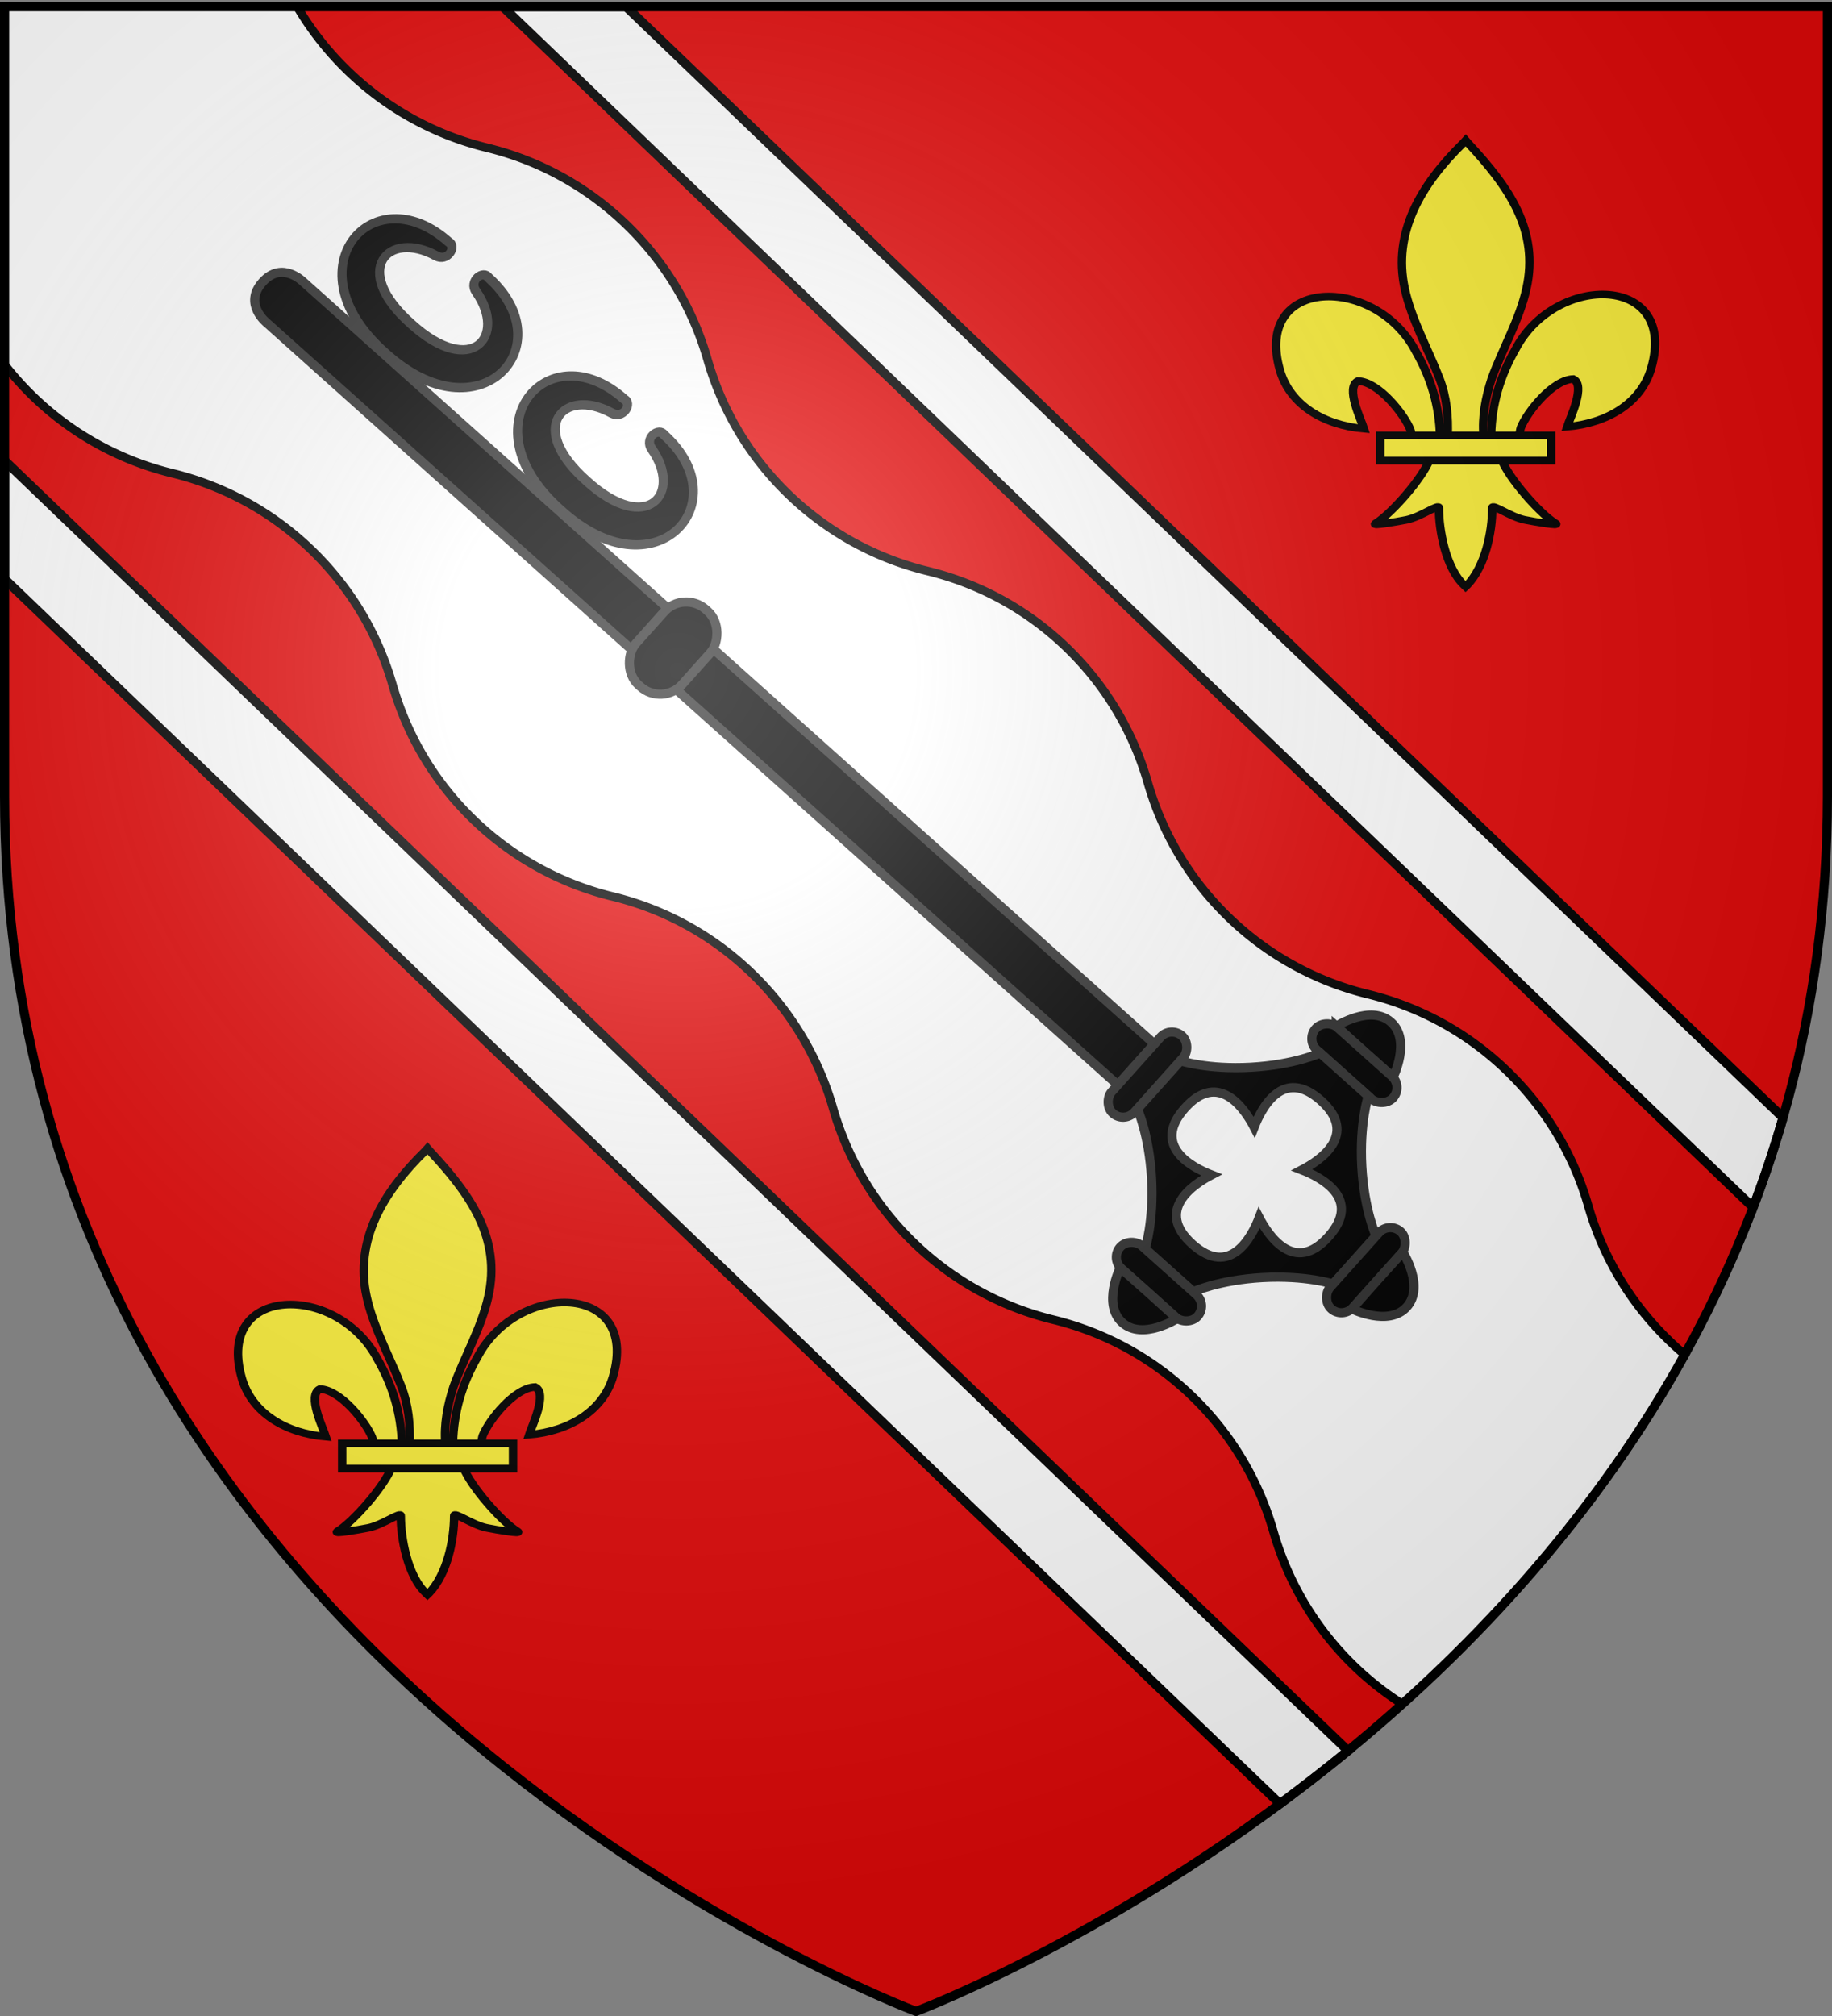
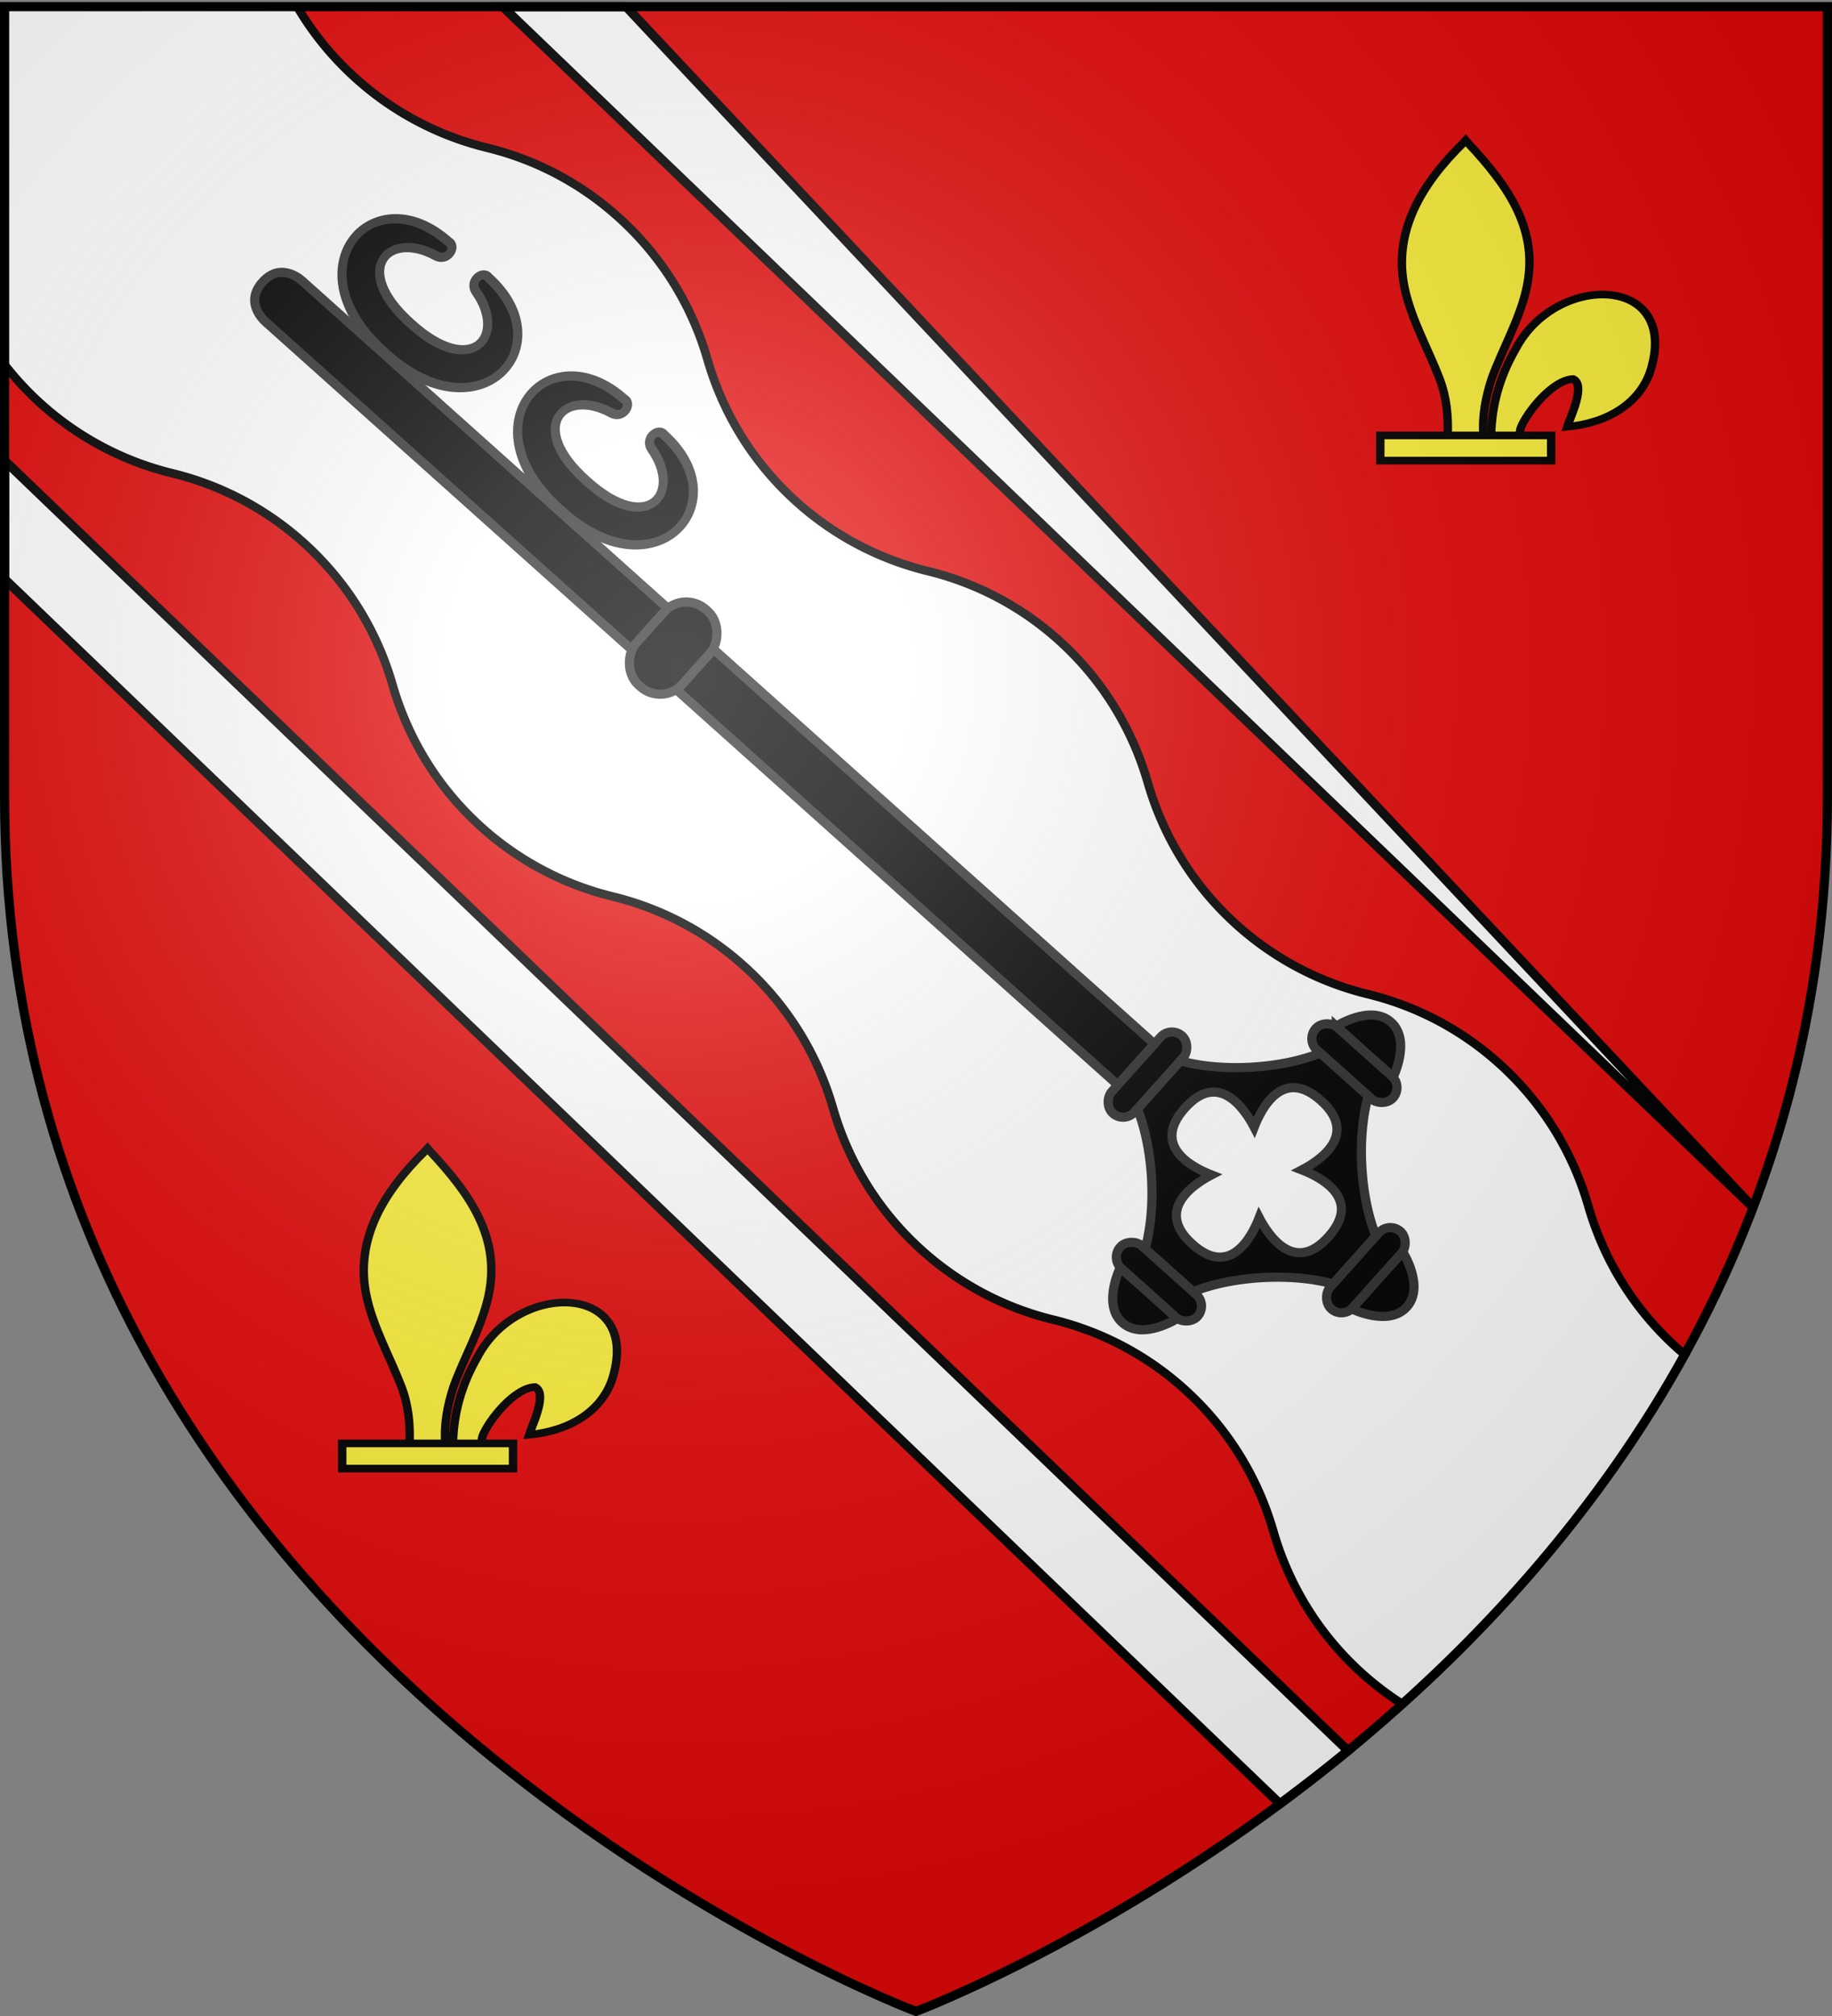
<svg xmlns="http://www.w3.org/2000/svg" xmlns:xlink="http://www.w3.org/1999/xlink" width="600" height="660" version="1.0">
  <rect width="100%" height="100%" fill="#808080" stroke="none" />
  <desc>Flag of Canton of Valais (Wallis)</desc>
  <defs>
    <g id="c">
      <path id="b" d="M0 0v1h.5z" transform="rotate(18 3.157 -.5)" />
      <use xlink:href="#b" width="810" height="540" transform="scale(-1 1)" />
    </g>
    <g id="d">
      <use xlink:href="#c" width="810" height="540" transform="rotate(72)" />
      <use xlink:href="#c" width="810" height="540" transform="rotate(144)" />
    </g>
    <g id="g">
-       <path id="f" d="M0 0v1h.5z" transform="rotate(18 3.157 -.5)" />
      <use xlink:href="#f" width="810" height="540" transform="scale(-1 1)" />
    </g>
    <g id="h">
      <use xlink:href="#g" width="810" height="540" transform="rotate(72)" />
      <use xlink:href="#g" width="810" height="540" transform="rotate(144)" />
    </g>
    <g id="k">
      <path id="j" d="M0 0v1h.5z" transform="rotate(18 3.157 -.5)" />
      <use xlink:href="#j" width="810" height="540" transform="scale(-1 1)" />
    </g>
    <g id="l">
      <use xlink:href="#k" width="810" height="540" transform="rotate(72)" />
      <use xlink:href="#k" width="810" height="540" transform="rotate(144)" />
    </g>
    <g id="n">
      <use xlink:href="#k" width="810" height="540" transform="rotate(72)" />
      <use xlink:href="#k" width="810" height="540" transform="rotate(144)" />
    </g>
    <g id="q">
      <path id="p" d="M0 0v1h.5z" transform="rotate(18 3.157 -.5)" />
      <use xlink:href="#p" width="810" height="540" transform="scale(-1 1)" />
    </g>
    <g id="r">
      <use xlink:href="#q" width="810" height="540" transform="rotate(72)" />
      <use xlink:href="#q" width="810" height="540" transform="rotate(144)" />
    </g>
-     <path id="e" d="M2.922 27.673c0-5.952 2.317-9.844 5.579-11.013 1.448-.519 3.307-.273 5.018 1.447 2.119 2.129 2.736 7.993-3.483 9.121.658-.956.619-3.081-.714-3.787-.99-.524-2.113-.253-2.676.123-.824.552-1.729 2.106-1.679 4.108z" />
    <path id="i" d="M2.922 27.673c0-5.952 2.317-9.844 5.579-11.013 1.448-.519 3.307-.273 5.018 1.447 2.119 2.129 2.736 7.993-3.483 9.121.658-.956.619-3.081-.714-3.787-.99-.524-2.113-.253-2.676.123-.824.552-1.729 2.106-1.679 4.108z" />
    <path id="m" d="M0 0v1h.5z" transform="rotate(18 3.157 -.5)" />
    <path id="o" d="M2.922 27.673c0-5.952 2.317-9.844 5.579-11.013 1.448-.519 3.307-.273 5.018 1.447 2.119 2.129 2.736 7.993-3.483 9.121.658-.956.619-3.081-.714-3.787-.99-.524-2.113-.253-2.676.123-.824.552-1.729 2.106-1.679 4.108z" />
    <radialGradient xlink:href="#a" id="v" cx="221.445" cy="226.331" r="300" fx="221.445" fy="226.331" gradientTransform="matrix(1.353 0 0 1.349 -77.63 -85.747)" gradientUnits="userSpaceOnUse" />
    <linearGradient id="a">
      <stop offset="0" style="stop-color:white;stop-opacity:.314" />
      <stop offset=".19" style="stop-color:white;stop-opacity:.251" />
      <stop offset=".6" style="stop-color:#6b6b6b;stop-opacity:.125" />
      <stop offset="1" style="stop-color:black;stop-opacity:.125" />
    </linearGradient>
  </defs>
  <g style="display:inline">
    <path d="M300 658.5s298.5-112.32 298.5-397.772V2.176H1.5v258.552C1.5 546.18 300 658.5 300 658.5" style="fill:#e20909;fill-opacity:1;fill-rule:evenodd;stroke:none;stroke-width:1px;stroke-linecap:butt;stroke-linejoin:miter;stroke-opacity:1" />
    <path d="M1.5 2.188v117.187a99.366 99.366 0 0 0 54.938 35.563c16.533 4.038 32.221 12.31 45.375 24.937 13.148 12.623 22.038 27.964 26.75 44.313 4.71 16.354 13.565 31.748 26.718 44.375a99.37 99.37 0 0 0 45.375 24.937c16.534 4.039 32.222 12.31 45.375 24.938 13.15 12.622 22.07 27.964 26.781 44.312 4.711 16.355 13.566 31.717 26.72 44.344a99.37 99.37 0 0 0 45.374 24.937c16.534 4.039 32.222 12.31 45.375 24.938 13.15 12.622 22.039 27.964 26.75 44.312 4.71 16.355 13.566 31.748 26.719 44.375a100 100 0 0 0 15.5 12.188c4.825-4.339 9.661-8.795 14.438-13.438a529 529 0 0 0 3.406-3.343 487 487 0 0 0 6.656-6.72c25.057-25.814 48.759-55.99 68.031-90.843a101 101 0 0 1-4.906-4.406c-13.153-12.627-22.008-28.02-26.719-44.375-4.711-16.349-13.632-31.69-26.781-44.313-13.153-12.627-28.841-20.899-45.375-24.937a99.37 99.37 0 0 1-45.375-24.938c-13.153-12.627-22.008-27.989-26.719-44.344-4.711-16.348-13.6-31.72-26.75-44.343-13.153-12.627-28.841-20.868-45.375-24.906A99.37 99.37 0 0 1 258.406 162c-13.153-12.627-22.008-28.02-26.719-44.375-4.711-16.349-13.632-31.69-26.78-44.312-13.154-12.628-28.842-20.9-45.376-24.938a99.37 99.37 0 0 1-45.375-24.937 98.9 98.9 0 0 1-16.812-21.25H1.5z" style="fill:#fff;fill-opacity:1;stroke:#000;stroke-width:2.8;stroke-miterlimit:4;stroke-dasharray:none;stroke-opacity:1" />
-     <path d="m164.656 2.188 409.5 393.093a367 367 0 0 0 9.813-29.375L205.062 2.188zM1.5 150.78v38.781l417.688 400.97c7.359-5.45 14.825-11.219 22.312-17.376z" style="fill:#fff;fill-opacity:1;fill-rule:evenodd;stroke:#000;stroke-width:3;stroke-linecap:butt;stroke-linejoin:miter;stroke-opacity:1" />
+     <path d="m164.656 2.188 409.5 393.093L205.062 2.188zM1.5 150.78v38.781l417.688 400.97c7.359-5.45 14.825-11.219 22.312-17.376z" style="fill:#fff;fill-opacity:1;fill-rule:evenodd;stroke:#000;stroke-width:3;stroke-linecap:butt;stroke-linejoin:miter;stroke-opacity:1" />
  </g>
  <g style="display:inline" transform="rotate(-48.17 603.957 1140.807)">
    <path d="m1092.765 480.109-.062 12.5.062 12.5s12.938-3.596 12.938-12.5-12.938-12.5-12.938-12.5z" style="fill:#000;fill-opacity:1;fill-rule:evenodd;stroke:#313131;stroke-width:3;stroke-linecap:butt;stroke-linejoin:miter;stroke-miterlimit:4;stroke-dasharray:none;stroke-opacity:1" />
    <path d="M1030.713 65.609s-.682-10 8.99-10c9.677 0 8.99 10 8.99 10v374h-17.98z" style="fill:#000;fill-opacity:1;stroke:#313131;stroke-width:3;stroke-linecap:square;stroke-linejoin:round;stroke-miterlimit:4;stroke-opacity:1" />
    <rect width="10" height="34" x="1082.703" y="475.609" ry="5" style="fill:#000;fill-opacity:1;stroke:#313131;stroke-width:3;stroke-linecap:square;stroke-linejoin:round;stroke-miterlimit:4;stroke-dasharray:none;stroke-opacity:1" />
    <path d="M1029.14 449.609s-3.71 8.505-13.82 18.617c-10.112 10.111-18.617 13.821-18.617 13.821v21.124s8.505 3.71 18.616 13.821c10.112 10.112 13.822 18.617 13.822 18.617h21.124s3.71-8.505 13.821-18.617 18.617-13.821 18.617-13.821v-21.124s-8.505-3.71-18.617-13.821-13.821-18.617-13.821-18.617zm10.563 11.44c16.724-.004 12.815 14.911 10.5 21.06 6.149-2.316 21.063-6.224 21.06 10.5.004 16.724-14.911 12.816-21.06 10.5 2.316 6.149 6.224 21.064-10.5 21.06-16.724.004-12.816-14.911-10.5-21.06-6.15 2.316-21.064 6.224-21.06-10.5-.004-16.724 14.91-12.816 21.06-10.5-2.316-6.149-6.224-21.064 10.5-21.06z" style="fill:#000;fill-opacity:1;fill-rule:evenodd;stroke:#313131;stroke-width:3;stroke-linecap:butt;stroke-linejoin:miter;stroke-miterlimit:4;stroke-dasharray:none;stroke-opacity:1" />
    <rect width="10" height="34" x="986.703" y="475.609" ry="5" style="fill:#000;fill-opacity:1;stroke:#313131;stroke-width:3;stroke-linecap:square;stroke-linejoin:round;stroke-miterlimit:4;stroke-dasharray:none;stroke-opacity:1" />
    <rect width="10" height="34" x="439.609" y="-1056.703" ry="5" style="fill:#000;fill-opacity:1;stroke:#313131;stroke-width:3;stroke-linecap:square;stroke-linejoin:round;stroke-miterlimit:4;stroke-dasharray:none;stroke-opacity:1" transform="rotate(90)" />
    <rect width="10" height="34" x="535.609" y="-1056.703" ry="5" style="fill:#000;fill-opacity:1;stroke:#313131;stroke-width:3;stroke-linecap:square;stroke-linejoin:round;stroke-miterlimit:4;stroke-dasharray:none;stroke-opacity:1" transform="rotate(90)" />
    <path d="m986.64 480.109.063 12.5-.063 12.5s-12.937-3.596-12.937-12.5 12.937-12.5 12.937-12.5zM1027.203 545.672l12.5-.063 12.5.063s-3.596 12.937-12.5 12.937-12.5-12.937-12.5-12.937z" style="fill:#000;fill-opacity:1;fill-rule:evenodd;stroke:#313131;stroke-width:3;stroke-linecap:butt;stroke-linejoin:miter;stroke-miterlimit:4;stroke-dasharray:none;stroke-opacity:1" />
    <rect width="20.253" height="33.116" x="225.609" y="-1056.703" ry="9.685" style="fill:#000;fill-opacity:1;stroke:#313131;stroke-width:3;stroke-linecap:square;stroke-linejoin:round;stroke-miterlimit:4;stroke-dasharray:none;stroke-opacity:1" transform="rotate(90)" />
    <g transform="matrix(.64 0 0 .576 290.826 37.085)">
      <path id="s" d="M1219.781 54.219c-16.996-.092-35.052 18.12-34.781 56.781-.51 72.773 63.892 73.081 64 15.25 1.104-5.52-8.031-7.36-9.562 0-6.289 30.224-34.766 31.091-34.438-15.25-.328-46.341 28.15-45.474 34.438-15.25 1.53 7.36 10.666 5.52 9.562 0-.05-27.108-14.222-41.45-29.219-41.531z" style="opacity:1;fill:#000;fill-opacity:1;stroke:#313131;stroke-width:4.941;stroke-linecap:butt;stroke-linejoin:round;stroke-miterlimit:4;stroke-dasharray:none;stroke-opacity:1" />
      <use xlink:href="#s" width="600" height="660" transform="translate(0 134)" />
    </g>
  </g>
  <g id="u">
    <path d="M303.597 492.215c.228-9.913 2.68-19.126 7.246-27.857 11.955-25.15 48.467-24.55 40.419 6.21-2.966 11.334-13.042 17.995-25.011 19.138.864-2.986 5.616-13.544 1.78-15.61-6.135.232-13.752 10.833-15.583 15.888-.265.726-.19 1.565-.486 2.279" style="fill:#fcef3c;fill-opacity:1;fill-rule:evenodd;stroke:#000;stroke-width:2.5;stroke-linecap:butt;stroke-linejoin:miter;stroke-miterlimit:4;stroke-dasharray:none;stroke-opacity:1;display:inline" transform="matrix(1.1 0 0 1 -185.593 -20)" />
-     <path d="M288.39 492.87c-.227-9.912-2.68-19.126-7.246-27.857-11.954-25.15-48.467-24.549-40.418 6.21 2.966 11.334 13.041 17.996 25.011 19.138-.864-2.986-5.616-13.544-1.78-15.61 6.134.232 13.751 10.833 15.583 15.889.264.725.19 1.564.486 2.278" style="fill:#fcef3c;fill-opacity:1;fill-rule:evenodd;stroke:#000;stroke-width:2.5;stroke-linecap:butt;stroke-linejoin:miter;stroke-miterlimit:4;stroke-dasharray:none;stroke-opacity:1" transform="matrix(1.1 0 0 1 -185.593 -20)" />
    <path d="M295.287 396.83c-12.594 13.576-21.05 29.274-17.405 47.685 2.011 10.158 6.887 19.565 10.325 29.35 2.15 6.14 2.7 12.552 2.445 19.005h10.685c-.511-6.5.61-12.8 2.445-19.005 3.276-9.846 8.26-19.185 10.325-29.35 3.86-19.005-5.2-33.337-17.35-47.625l-.742-.947z" style="fill:#fcef3c;fill-opacity:1;fill-rule:nonzero;stroke:#000;stroke-width:2.5;stroke-linecap:butt;stroke-linejoin:miter;stroke-miterlimit:4;stroke-dasharray:none;stroke-opacity:1" transform="matrix(1.1 0 0 1 -185.593 -20)" />
-     <path d="M285.322 500.395c-2.234 6.261-11.342 17.727-16.18 20.995-1.255.848 5.998-.488 9.245-1.2 4.26-.933 9.795-5.471 9.665-3.87-.012 7.334 2.05 19.572 7.425 25.195l.51.542.525-.542c5.373-6.267 7.398-17.287 7.425-25.195-.13-1.601 5.406 2.937 9.665 3.87 3.247.712 10.5 2.048 9.245 1.2-4.838-3.268-13.94-14.734-16.175-20.995z" style="fill:#fcef3c;fill-opacity:1;fill-rule:evenodd;stroke:#000;stroke-width:2.5;stroke-linecap:butt;stroke-linejoin:miter;stroke-miterlimit:4;stroke-dasharray:none;stroke-opacity:1" transform="matrix(1.1 0 0 1 -185.593 -20)" />
    <path d="M270.603 492.552h50.862v8.241h-50.862z" style="fill:#fcef3c;fill-opacity:1;stroke:#000;stroke-width:2.5;stroke-miterlimit:4;stroke-dasharray:none;stroke-opacity:1" transform="matrix(1.1 0 0 1 -185.593 -20)" />
  </g>
  <use xlink:href="#u" width="600" height="660" transform="translate(340 -330)" />
  <path d="M300 658.5s298.5-112.32 298.5-397.772V2.176H1.5v258.552C1.5 546.18 300 658.5 300 658.5" style="opacity:1;fill:url(#v);fill-opacity:1;fill-rule:evenodd;stroke:none;stroke-width:1px;stroke-linecap:butt;stroke-linejoin:miter;stroke-opacity:1" />
  <path d="M300 658.5S1.5 546.18 1.5 260.728V2.176h597v258.552C598.5 546.18 300 658.5 300 658.5z" style="opacity:1;fill:none;fill-opacity:1;fill-rule:evenodd;stroke:#000;stroke-width:3;stroke-linecap:butt;stroke-linejoin:miter;stroke-miterlimit:4;stroke-dasharray:none;stroke-opacity:1" />
</svg>